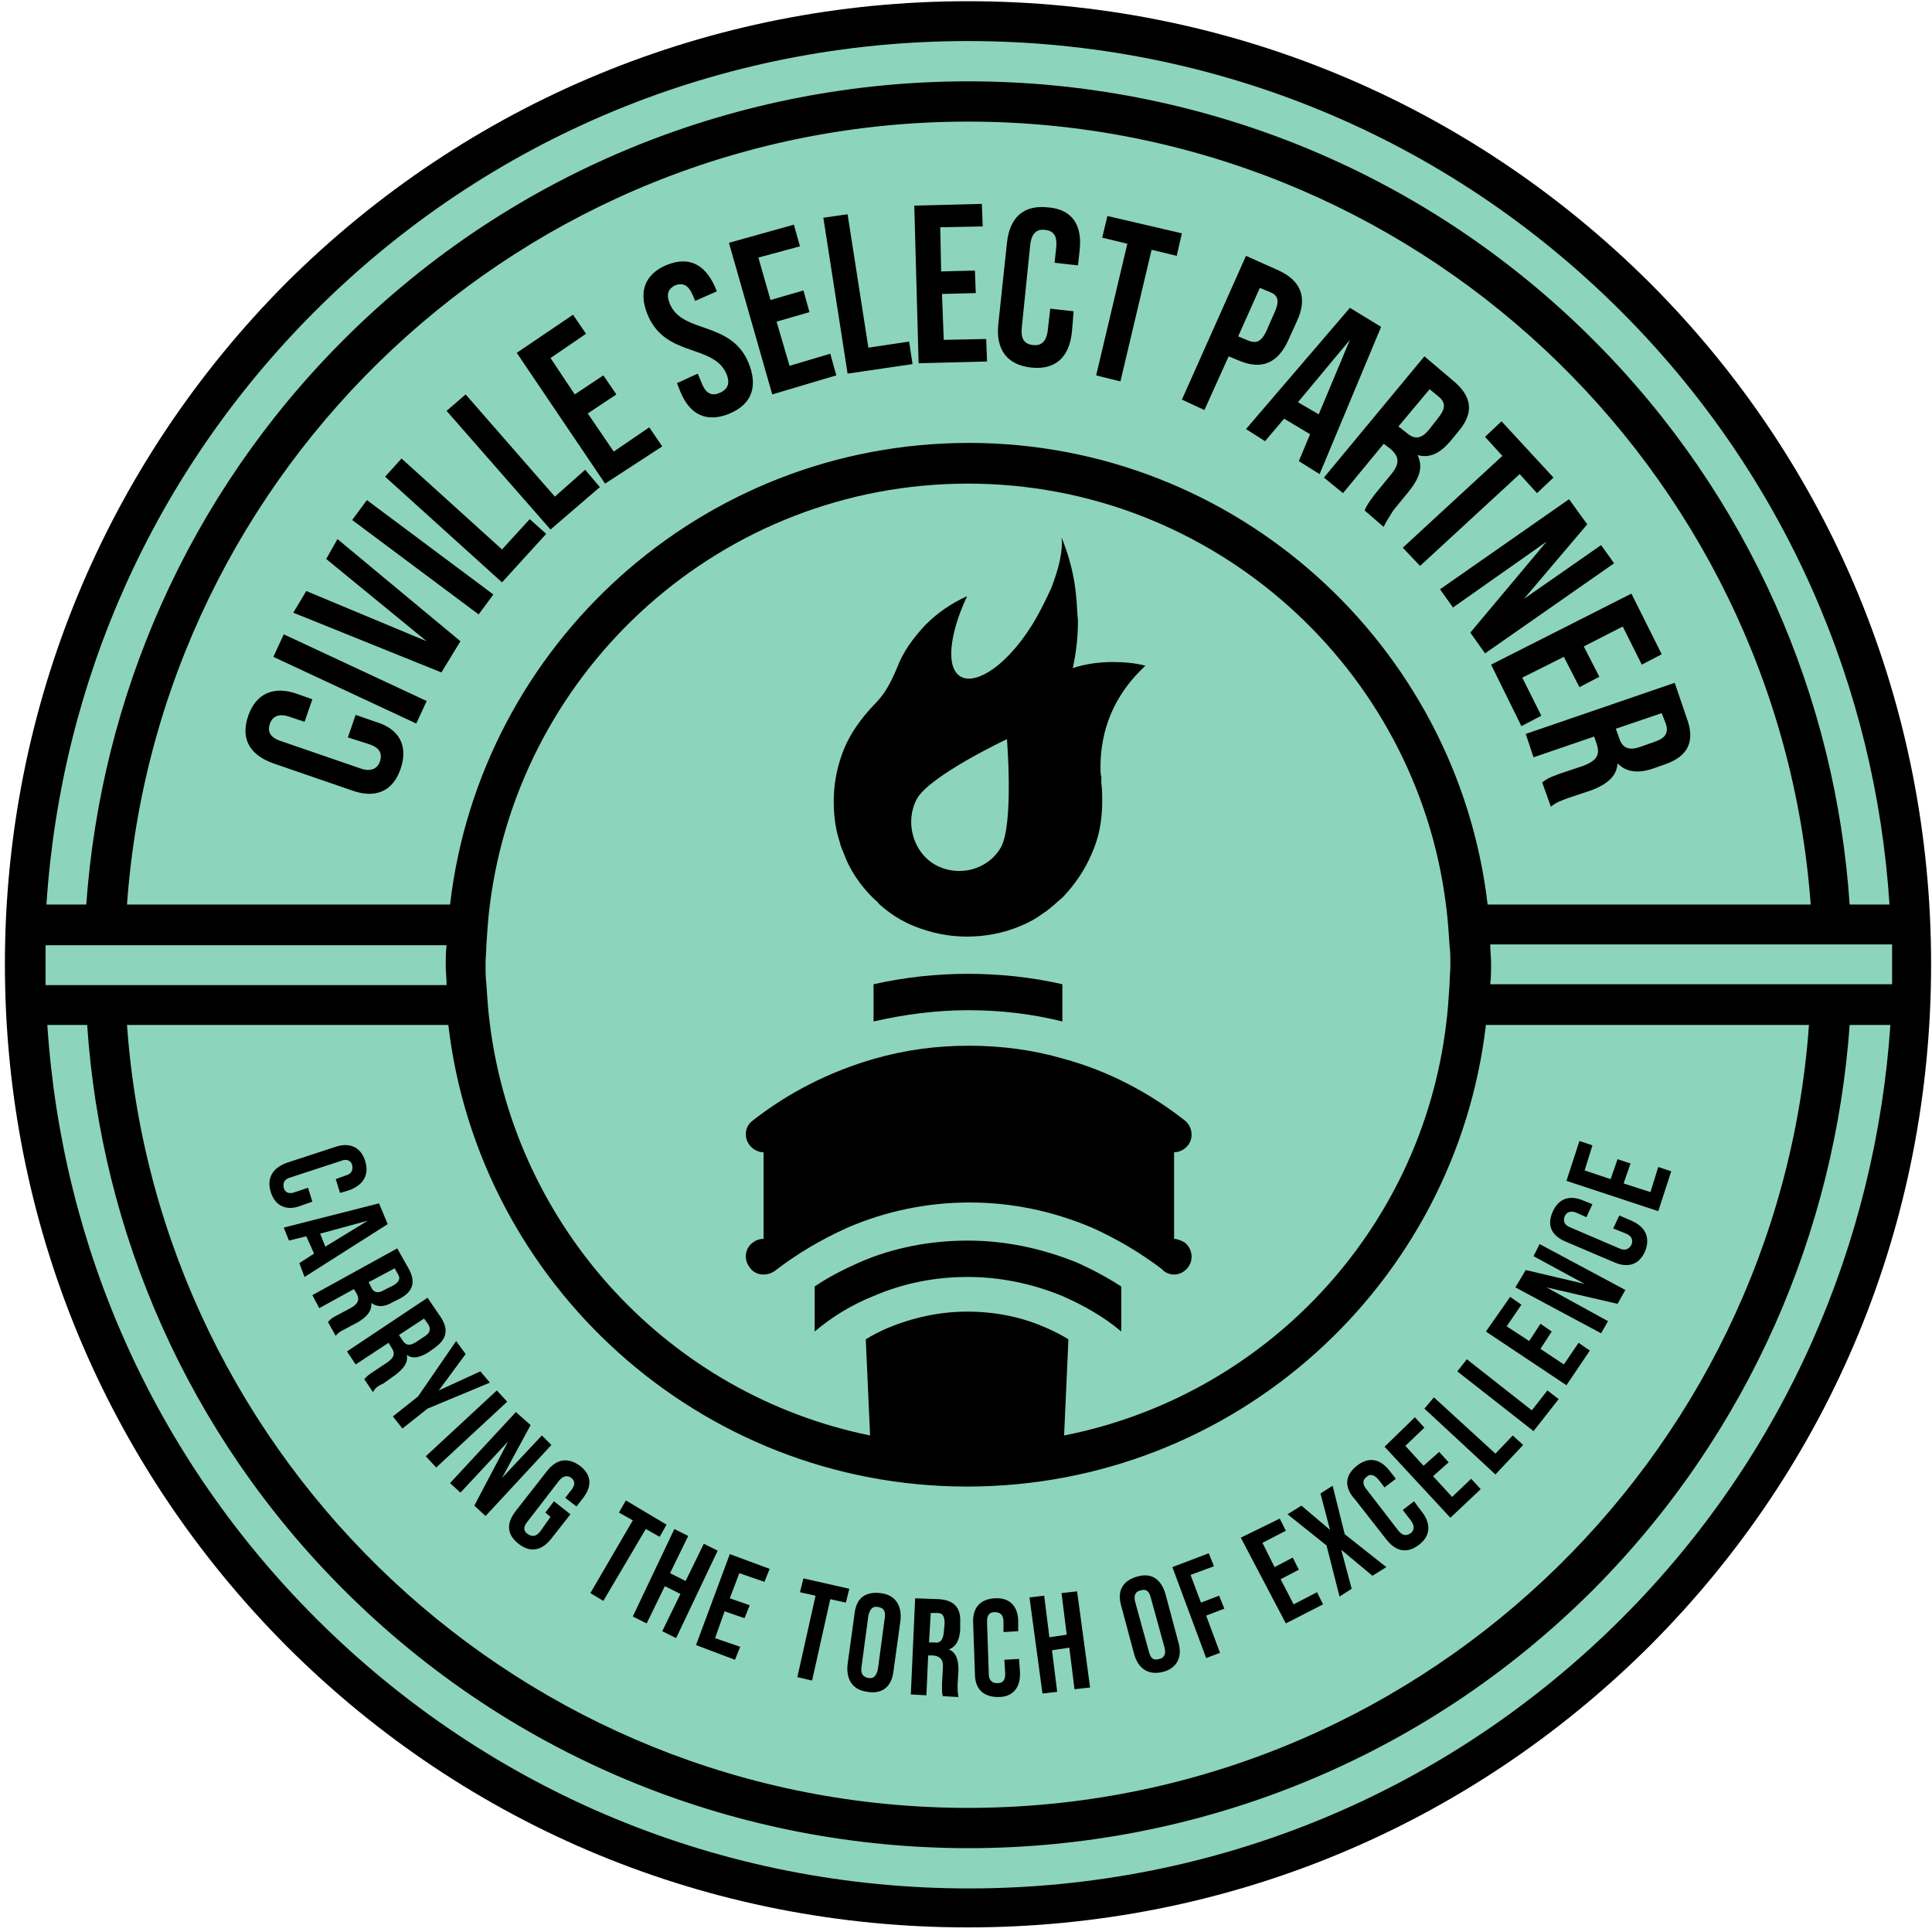
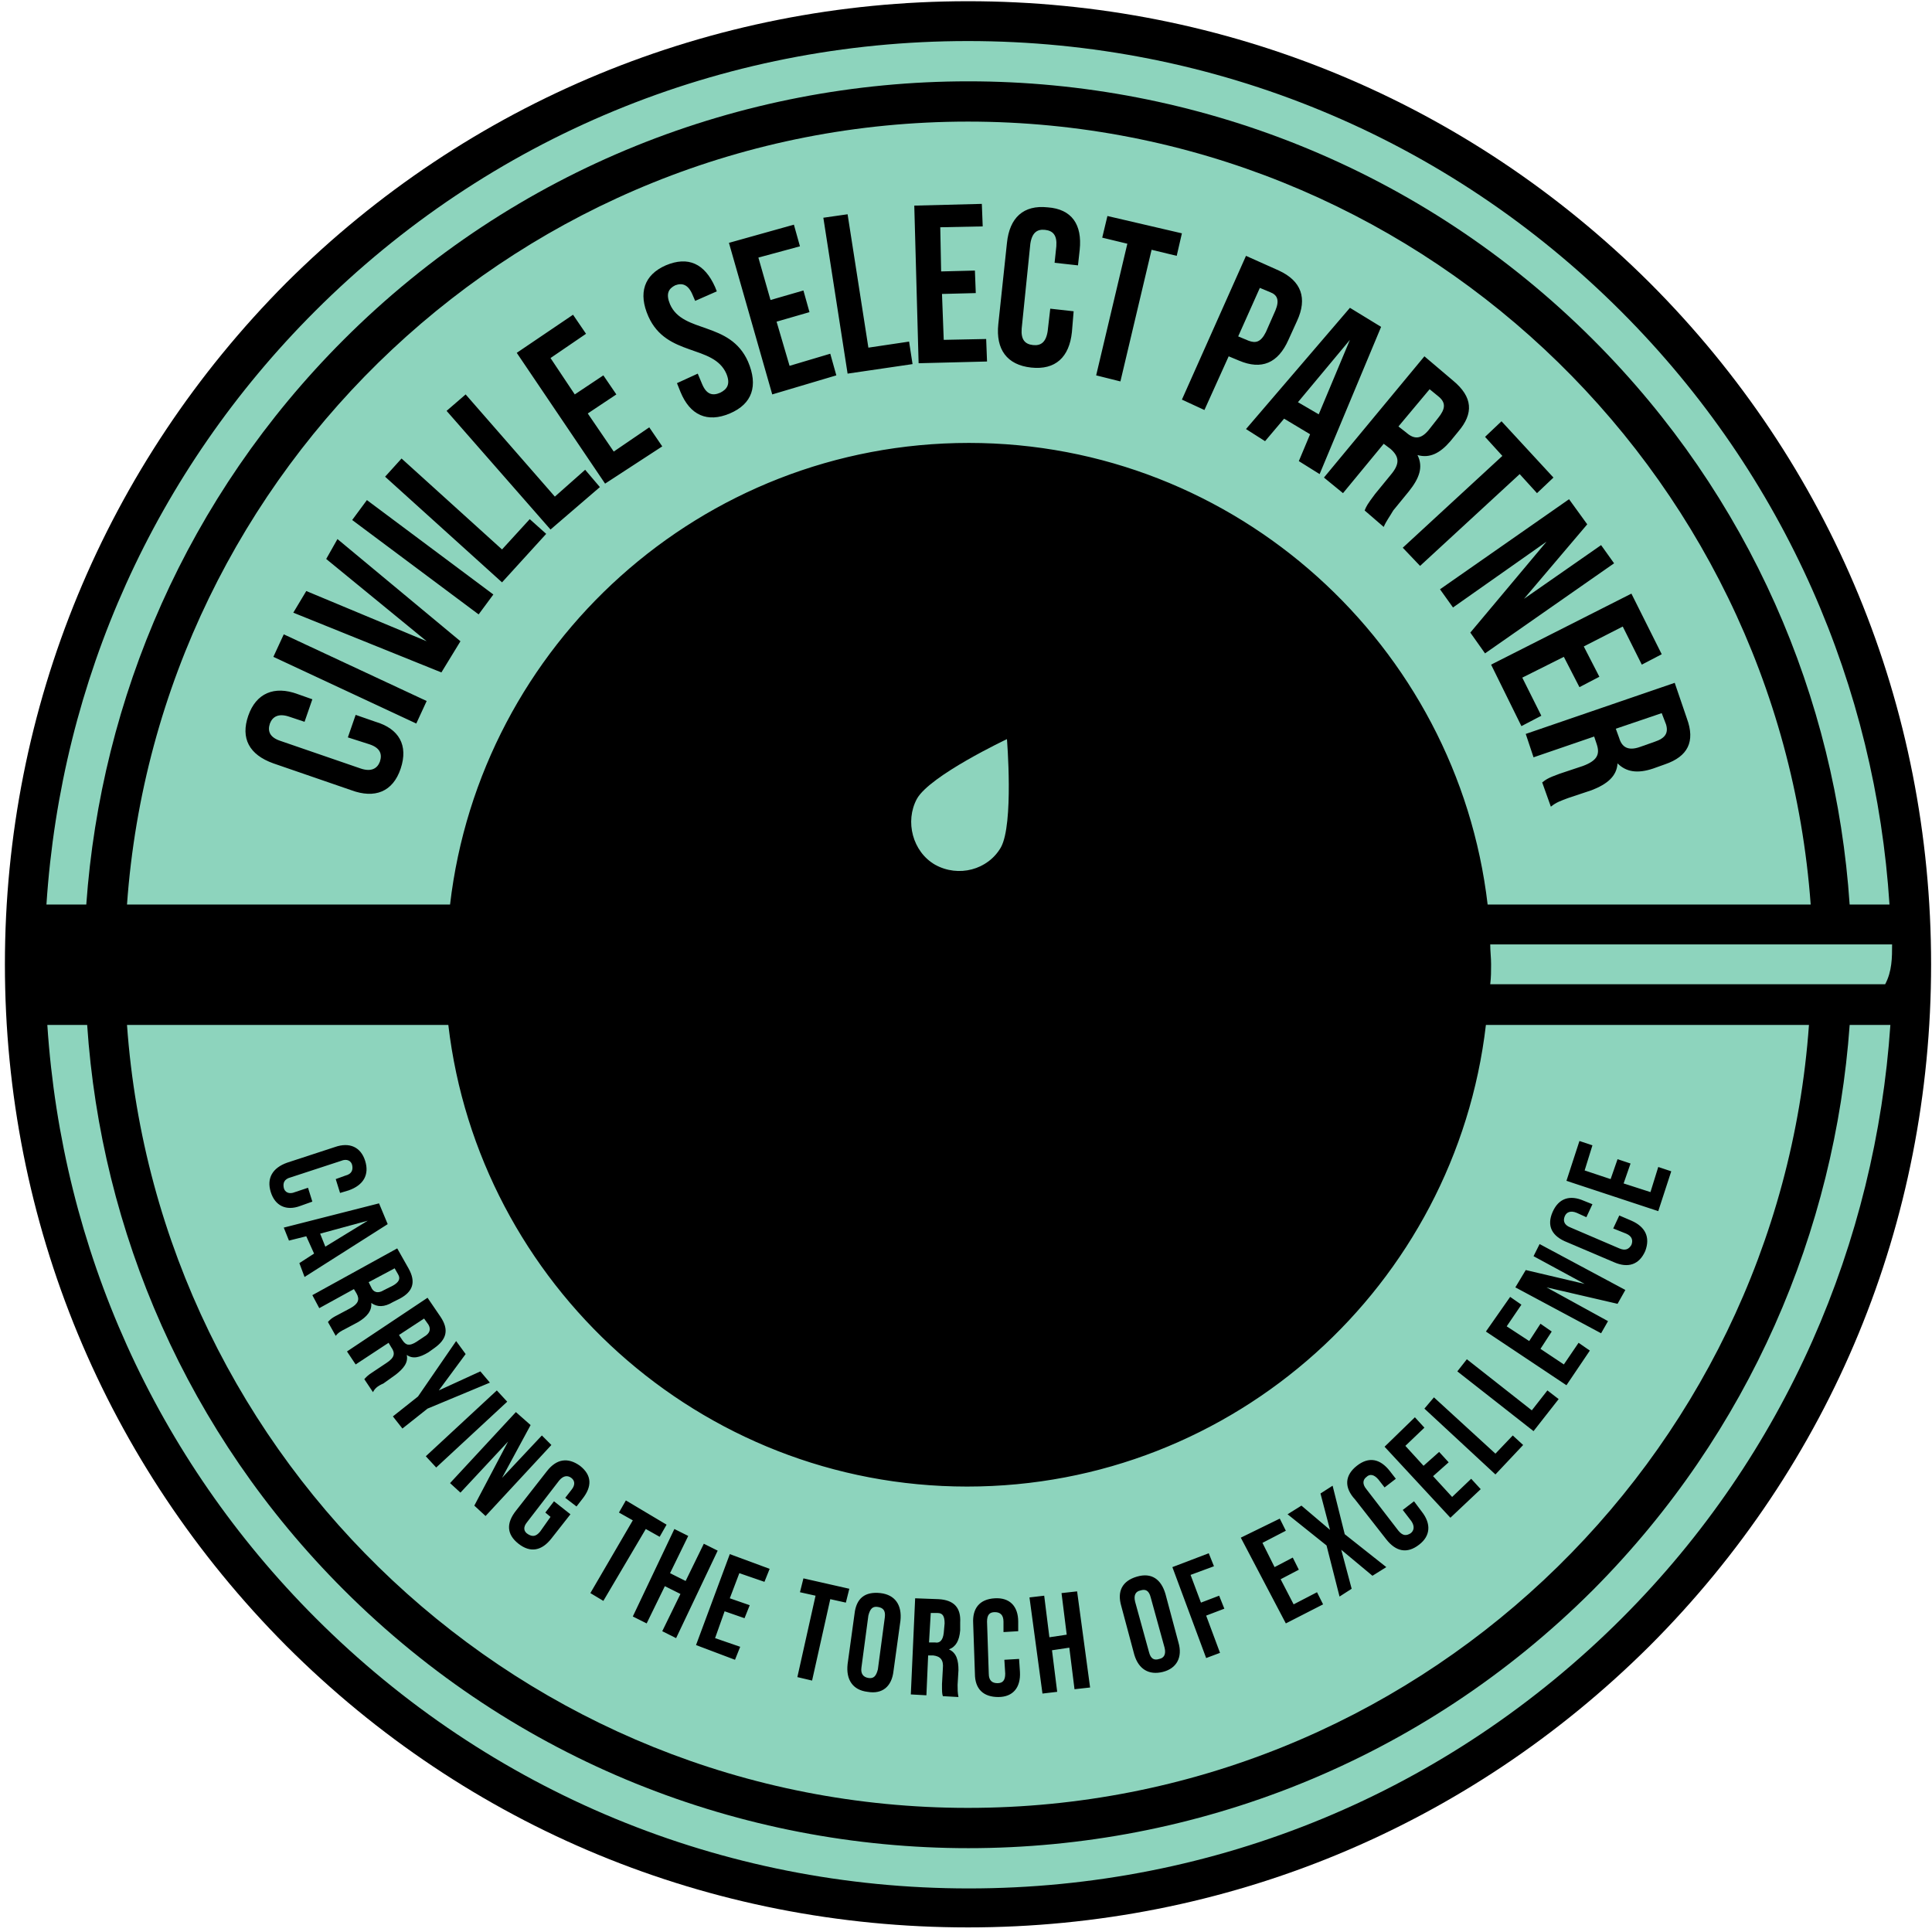
<svg xmlns="http://www.w3.org/2000/svg" width="391" height="391" viewBox="0 0 391 391" fill="none">
  <path d="M333.851 57.212C297.042 20.579 248.138 0.246 195.905 0.246C143.846 0.246 94.767 20.579 57.959 57.212C21.325 94.021 0.992 143.1 0.992 195.158C0.992 247.392 21.325 296.296 57.959 333.104C94.767 369.913 143.671 390.071 195.905 390.071C248.138 390.071 297.042 369.738 333.851 333.104C370.66 296.296 390.817 247.392 390.817 195.158C390.817 142.925 370.66 94.021 333.851 57.212Z" fill="black" />
  <path d="M322.455 321.711C252.693 391.473 139.286 391.473 69.524 321.711C37.798 289.985 20.445 249.145 17.641 207.428H9.578C12.558 252.825 31.488 295.068 63.915 327.495C99.147 362.727 146.122 382.183 196.077 382.183C246.032 382.183 293.007 362.727 328.239 327.495C361.542 294.192 379.596 251.248 382.576 207.428H374.338C371.358 248.969 354.18 289.81 322.455 321.711Z" fill="#8DD4BD" />
  <path d="M69.52 68.781C139.282 -0.981 252.688 -0.981 322.45 68.781C354.176 100.506 371.529 141.347 374.333 183.064H382.396C379.592 139.419 361.538 96.475 328.059 62.996C292.828 27.765 245.852 8.309 195.897 8.309C145.942 8.309 98.967 27.765 63.736 62.996C31.309 95.423 12.378 137.666 9.398 183.064H17.461C20.441 141.347 37.794 100.506 69.52 68.781Z" fill="#8DD4BD" />
-   <path d="M381.522 191.127H374.686H366.623H301.594C301.594 192.529 301.769 193.756 301.769 195.158C301.769 196.561 301.769 197.788 301.594 199.19H366.623H374.686H381.522H382.924C382.924 196.561 382.924 193.756 382.924 191.127H381.522Z" fill="#8DD4BD" />
+   <path d="M381.522 191.127H374.686H366.623H301.594C301.594 192.529 301.769 193.756 301.769 195.158C301.769 196.561 301.769 197.788 301.594 199.19H366.623H374.686H381.522C382.924 196.561 382.924 193.756 382.924 191.127H381.522Z" fill="#8DD4BD" />
  <path d="M175.74 339.589C176.792 339.764 177.318 339.239 177.668 337.836L179.07 327.32C179.246 325.917 178.72 325.391 177.668 325.216C176.617 325.041 176.091 325.567 175.74 326.969L174.338 337.486C174.163 338.713 174.688 339.414 175.74 339.589Z" fill="#8DD4BD" />
  <path d="M266.886 83.854L273.197 68.78L262.68 81.4L266.886 83.854Z" fill="#8DD4BD" />
  <path d="M256.195 67.203L258.123 62.821C258.999 60.718 258.474 59.666 257.071 59.14L254.968 58.264L250.586 68.079L252.689 68.956C254.092 69.482 255.143 69.306 256.195 67.203Z" fill="#8DD4BD" />
  <path d="M190.995 330.475L191.171 328.547C191.171 327.144 190.82 326.443 189.768 326.443H188.366L188.016 332.403H189.243C190.119 332.578 190.82 332.052 190.995 330.475Z" fill="#8DD4BD" />
  <path d="M289.15 87.01L291.079 84.556C292.481 82.803 292.656 81.576 291.254 80.349L289.326 78.772L283.016 86.309L284.593 87.535C286.171 88.938 287.573 88.938 289.15 87.01Z" fill="#8DD4BD" />
  <path d="M25.703 207.428C32.013 295.945 105.982 365.882 195.901 365.882C285.995 365.882 359.789 295.769 366.099 207.428H300.719C294.584 260.012 249.887 300.852 195.726 300.852C141.564 300.852 96.867 259.837 90.732 207.428H25.703ZM319.649 230.915L322.278 231.792L320.701 236.875L325.959 238.628L327.362 234.596L329.991 235.473L328.589 239.504L334.022 241.257L335.6 236.174L338.229 237.05L335.6 245.113L317.02 238.978L319.649 230.915ZM314.215 245.288C315.442 242.484 317.721 241.783 320.526 243.01L322.278 243.711L321.051 246.34L319.123 245.464C317.896 244.938 317.02 245.288 316.669 246.165C316.319 247.041 316.494 247.918 317.896 248.443L327.712 252.65C328.939 253.176 329.64 252.826 330.166 251.949C330.517 251.073 330.341 250.196 329.114 249.67L326.485 248.619L327.712 245.99L330.166 247.041C332.971 248.268 334.022 250.372 332.971 253.176C331.744 255.981 329.465 256.682 326.66 255.455L317.195 251.423C314.04 250.196 312.989 248.093 314.215 245.288ZM308.782 257.032L320.701 259.837L310.359 254.228L311.586 251.774L328.939 261.064L327.362 263.868L312.989 260.538L325.433 267.374L324.031 269.828L306.678 260.538L308.782 257.032ZM305.627 262.466L307.905 264.043L304.926 268.425L309.483 271.405L311.762 267.9L314.04 269.477L311.762 272.983L316.494 276.138L319.474 271.756L321.753 273.333L317.02 280.345L300.719 269.477L305.627 262.466ZM296.863 275.086L310.009 285.428L313.164 281.396L315.442 283.149L310.359 289.634L294.935 277.54L296.863 275.086ZM290.202 282.799L302.647 294.192L306.153 290.511L308.256 292.439L302.647 298.399L288.274 285.077L290.202 282.799ZM286.346 286.83L288.274 288.933L284.418 292.614L288.099 296.646L291.254 293.841L293.182 295.945L290.027 298.749L293.883 302.956L297.739 299.275L299.667 301.378L293.532 307.163L280.211 292.79L286.346 286.83ZM274.602 296.646C277.056 294.718 279.335 295.243 281.263 297.697L282.49 299.275L280.211 301.028L278.984 299.45C278.108 298.399 277.231 298.223 276.53 298.924C275.829 299.45 275.654 300.327 276.53 301.378L283.015 309.792C283.892 310.843 284.593 310.843 285.469 310.318C286.171 309.792 286.346 308.915 285.645 307.864L283.892 305.585L286.171 303.832L287.748 305.936C289.676 308.39 289.501 310.843 287.222 312.596C284.768 314.524 282.49 313.999 280.562 311.545L274.251 303.482C271.973 301.028 272.148 298.574 274.602 296.646ZM263.384 304.709L269.168 309.617L267.24 302.255L269.694 300.677L272.148 310.493L280.562 317.154L277.757 318.906L271.447 313.648L273.55 321.536L271.096 323.113L268.467 312.772L260.58 306.461L263.384 304.709ZM259.002 307.338L260.229 309.792L255.496 312.246L257.95 317.154L261.631 315.225L262.858 317.679L259.177 319.608L261.806 324.691L266.539 322.237L267.766 324.691L260.229 328.547L251.114 311.194L259.002 307.338ZM244.629 314.349L245.681 316.978L240.948 318.731L243.051 324.34L246.732 322.938L247.784 325.567L244.103 326.969L246.908 334.506L244.103 335.558L237.267 317.154L244.629 314.349ZM230.081 319.082C233.06 318.205 234.989 319.608 235.865 322.587L238.494 332.403C239.371 335.383 238.144 337.661 235.339 338.363C232.535 339.064 230.431 337.837 229.555 334.857L226.926 325.041C226.049 322.061 227.101 319.958 230.081 319.082ZM211.326 322.938L212.377 331.351L215.883 330.826L214.831 322.412L217.986 322.061L220.615 341.518L217.46 341.868L216.409 333.455L212.903 333.981L213.955 342.394L210.975 342.745L208.346 323.288L211.326 322.938ZM201.335 323.464C204.314 323.288 206.067 325.041 206.067 328.196V330.124L203.087 330.3V328.196C203.087 326.794 202.386 326.268 201.335 326.268C200.283 326.268 199.757 326.794 199.757 328.196L200.108 338.713C200.108 340.115 200.809 340.641 201.86 340.641C202.912 340.641 203.438 340.115 203.438 338.713L203.263 335.909L206.242 335.733L206.418 338.363C206.593 341.518 205.015 343.446 202.036 343.446C199.056 343.446 197.303 341.868 197.303 338.713L196.953 328.547C196.777 325.567 198.18 323.639 201.335 323.464ZM54.8 241.257C53.923 238.452 55.15 236.349 58.13 235.297L67.77 232.142C70.75 231.091 73.029 232.142 73.905 234.947C74.782 237.751 73.555 239.855 70.575 240.906L68.822 241.432L67.946 238.628L69.874 237.927C71.276 237.576 71.451 236.7 71.276 235.823C71.101 234.947 70.225 234.421 68.998 234.947L58.831 238.277C57.429 238.628 57.254 239.504 57.429 240.381C57.604 241.257 58.481 241.783 59.708 241.257L62.337 240.381L63.213 243.185L60.759 244.061C57.955 245.113 55.676 244.061 54.8 241.257ZM60.584 255.63L63.564 253.702L61.986 250.196L58.481 251.073L57.429 248.443L76.71 243.536L78.463 247.742L61.636 258.434L60.584 255.63ZM67.946 270.354L66.368 267.549C66.719 267.199 66.894 266.848 68.296 266.147L70.926 264.745C72.503 263.868 72.854 262.992 72.153 261.765L71.627 260.888L64.615 264.745L63.213 262.115L80.391 252.65L82.669 256.682C84.247 259.486 83.546 261.414 80.917 262.817L79.514 263.518C77.762 264.569 76.359 264.569 75.132 263.693C75.308 265.27 74.256 266.497 72.503 267.549L69.874 268.951C69.173 269.302 68.472 269.652 67.946 270.354ZM75.483 281.747L73.73 279.118C74.081 278.767 74.256 278.417 75.658 277.54L78.287 275.787C79.865 274.736 80.04 273.859 79.164 272.632L78.638 271.756L71.977 276.138L70.225 273.509L86.526 262.641L89.155 266.497C90.908 269.127 90.382 271.055 87.928 272.808L86.701 273.684C84.948 274.736 83.546 275.086 82.319 274.21C82.669 275.787 81.618 277.014 80.04 278.241L77.586 279.994C76.359 280.52 75.834 281.046 75.483 281.747ZM185.209 323.464L189.941 323.639C193.096 323.814 194.499 325.392 194.323 328.372V329.949C194.148 332.052 193.447 333.279 192.045 333.805C193.622 334.506 193.973 336.084 193.973 338.012L193.798 340.992C193.798 341.868 193.798 342.569 193.973 343.446L190.818 343.27C190.642 342.745 190.642 342.394 190.642 340.817L190.818 337.661C190.993 335.909 190.292 335.208 188.89 335.032H187.838L187.487 343.095L184.332 342.92L185.209 323.464ZM178.198 322.412C181.177 322.763 182.58 324.866 182.229 328.021L180.827 338.187C180.476 341.342 178.548 342.92 175.568 342.394C172.589 342.043 171.186 339.94 171.537 336.785L172.939 326.619C173.29 323.464 175.042 322.061 178.198 322.412ZM161.896 322.237L162.598 319.432L171.887 321.536L171.186 324.34L168.031 323.639L164.35 340.115L161.371 339.414L165.051 322.938L161.896 322.237ZM155.762 317.504L154.71 320.133L149.627 318.381L147.699 323.464L151.73 324.866L150.678 327.495L146.647 326.093L144.719 331.527L149.802 333.279L148.75 335.909L140.863 332.929L147.699 314.524L155.762 317.504ZM139.285 310.843L135.604 318.381L138.759 319.958L142.44 312.421L145.245 313.823L136.831 331.527L134.027 330.124L137.708 322.587L134.553 321.01L130.872 328.547L128.067 327.145L136.481 309.441L139.285 310.843ZM128.067 307.688L125.263 306.111L126.665 303.657L134.903 308.565L133.501 311.019L130.696 309.441L122.108 323.99L119.478 322.412L128.067 307.688ZM117.375 296.646C119.829 298.574 119.829 300.852 117.901 303.306L116.674 304.884L114.395 303.131L115.622 301.554C116.499 300.502 116.323 299.625 115.622 299.1C114.921 298.574 114.045 298.574 113.168 299.626L106.683 308.039C105.806 309.091 105.982 309.967 106.858 310.493C107.735 311.019 108.436 311.019 109.312 309.967L111.415 306.987L110.364 306.111L112.117 303.832L115.447 306.461L111.591 311.369C109.663 313.823 107.384 314.349 104.93 312.421C102.476 310.493 102.476 308.214 104.404 305.76L110.714 297.697C112.642 295.243 114.921 294.893 117.375 296.646ZM107.384 288.408L101.6 299.1L109.663 290.511L111.591 292.439L98.269 306.812L95.991 304.709L102.827 291.738L93.186 302.079L91.083 300.151L104.404 285.778L107.384 288.408ZM102.651 283.675L88.278 296.996L86.175 294.718L100.548 281.396L102.651 283.675ZM94.238 274.034L88.804 281.396L97.218 277.54L99.146 279.819L86.526 285.077L81.442 289.109L79.514 286.655L84.597 282.623L92.31 271.405L94.238 274.034Z" fill="#8DD4BD" />
  <path d="M195.901 24.609C105.806 24.609 32.013 94.722 25.703 183.063H91.083C97.218 130.479 141.914 89.639 196.076 89.639C250.238 89.639 294.935 130.654 301.069 183.063H366.449C359.964 94.546 285.995 24.609 195.901 24.609ZM81.092 155.544C79.514 160.277 75.834 161.679 71.101 159.926L55.326 154.493C50.418 152.74 48.665 149.409 50.242 144.852C51.82 140.295 55.501 138.717 60.233 140.47L63.213 141.522L61.636 146.079L58.481 145.027C56.377 144.326 55.15 145.027 54.624 146.43C54.099 148.007 54.624 149.234 56.728 149.935L73.029 155.544C75.132 156.245 76.359 155.544 76.885 154.142C77.411 152.564 76.885 151.337 74.782 150.636L70.4 149.234L71.977 144.677L76.009 146.079C80.741 147.481 82.669 150.812 81.092 155.544ZM84.247 146.43L55.326 132.933L57.429 128.376L86.35 141.872L84.247 146.43ZM89.33 136.088L59.357 123.994L61.986 119.612L86.35 129.778L66.018 113.126L68.296 109.095L93.186 129.778L89.33 136.088ZM96.867 124.344L71.276 105.239L74.256 101.207L99.847 120.313L96.867 124.344ZM101.6 117.859L77.937 96.475L81.267 92.794L101.6 111.198L107.209 105.063L110.539 108.043L101.6 117.859ZM111.415 107.167L90.382 83.153L94.238 79.823L112.292 100.506L118.427 95.072L121.406 98.578L111.415 107.167ZM122.458 97.877L104.58 71.409L115.973 63.697L118.602 67.553L111.415 72.461L116.323 79.823L122.108 75.967L124.737 79.823L118.953 83.679L124.211 91.391L131.398 86.484L134.027 90.34L122.458 97.877ZM147.699 83.679C143.141 85.607 139.636 84.03 137.708 79.297L137.006 77.544L141.213 75.616L142.09 77.719C142.966 79.823 144.193 80.173 145.771 79.472C147.173 78.771 147.874 77.719 146.998 75.616C144.368 69.657 134.903 72.286 131.222 64.048C129.119 59.315 130.346 55.634 134.728 53.706C139.285 51.778 142.615 53.355 144.719 58.088L145.069 58.964L140.687 60.892L140.162 59.666C139.285 57.562 138.058 57.212 136.656 57.737C135.254 58.439 134.728 59.49 135.604 61.594C138.233 67.553 147.699 64.924 151.38 73.162C153.483 78.07 152.256 81.751 147.699 83.679ZM156.287 79.823L147.523 49.149L160.669 45.468L161.896 49.85L153.483 52.129L155.937 60.717L162.598 58.789L163.824 63.171L157.164 65.099L159.793 74.039L168.031 71.585L169.258 75.967L156.287 79.823ZM171.537 75.616L166.629 44.066L171.537 43.364L175.744 70.358L183.982 69.131L184.683 73.688L171.537 75.616ZM185.91 73.513L185.033 41.612L198.705 41.261L198.881 45.818L190.292 45.994L190.467 54.933L197.303 54.758L197.478 59.315L190.642 59.49L190.993 68.78L199.582 68.605L199.757 73.162L185.91 73.513ZM218.512 50.551L218.162 53.706L213.429 53.18L213.78 49.85C213.955 47.571 213.078 46.695 211.501 46.52C209.923 46.344 208.872 47.045 208.521 49.324L206.768 66.501C206.593 68.78 207.469 69.657 209.047 69.832C210.624 70.007 211.676 69.306 212.027 67.027L212.553 62.47L217.285 62.996L216.935 67.203C216.409 72.286 213.604 74.915 208.696 74.389C203.789 73.863 201.51 70.708 202.036 65.625L203.789 49.149C204.314 44.066 207.119 41.436 212.027 41.962C216.935 42.313 219.038 45.468 218.512 50.551ZM238.144 51.778L233.06 50.551L226.75 77.194L221.842 75.967L228.153 49.324L223.069 48.097L224.121 43.715L239.195 47.221L238.144 51.778ZM248.66 72.111L243.753 82.978L239.195 80.874L252.166 51.778L258.827 54.758C263.384 56.861 264.611 60.367 262.508 64.924L260.755 68.78C258.651 73.513 255.321 74.915 250.764 72.987L248.66 72.111ZM262.858 93.32L265.137 87.886L259.878 84.731L256.022 89.288L252.166 86.834L273.2 62.295L279.51 66.151L267.065 95.949L262.858 93.32ZM280.036 106.641L276.18 103.31C276.53 102.434 276.705 102.084 278.283 99.98L281.438 96.124C283.366 93.845 283.191 92.443 281.438 90.866L280.036 89.814L271.798 99.805L267.941 96.65L288.274 72.111L294.058 77.018C298.09 80.349 298.265 83.679 295.11 87.36L293.532 89.288C291.429 91.742 289.326 92.794 286.872 92.093C288.099 94.546 287.222 96.825 285.119 99.454L281.964 103.31C281.263 104.537 280.562 105.414 280.036 106.641ZM283.892 110.848L304.049 92.268L300.544 88.412L303.874 85.257L314.391 96.65L311.06 99.805L307.555 95.949L287.397 114.528L283.892 110.848ZM300.544 132.232L297.564 128.025L312.989 109.621L294.058 122.942L291.429 119.261L317.546 101.032L321.227 106.115L308.431 121.189L324.031 110.322L326.66 114.003L300.544 132.232ZM301.771 134.51L330.166 120.137L336.301 132.407L332.269 134.51L328.413 126.798L320.526 130.83L323.681 136.964L319.649 139.068L316.494 132.933L308.081 137.14L311.937 144.852L307.905 146.955L301.771 134.51ZM337.002 154.668L334.548 155.544C331.393 156.596 329.114 156.245 327.362 154.493C327.186 157.122 325.258 158.699 322.103 159.926L317.371 161.504C315.968 162.03 314.917 162.38 313.865 163.257L312.112 158.349C312.813 157.823 313.164 157.472 315.618 156.596L320.35 155.018C323.155 153.967 323.856 152.74 323.155 150.636L322.629 149.059L310.359 153.266L308.782 148.533L338.93 138.191L341.384 145.378C343.137 150.11 341.559 153.09 337.002 154.668Z" fill="#8DD4BD" />
  <path d="M77.764 261.064L79.517 260.187C80.744 259.486 81.095 258.785 80.569 257.909L79.868 256.682L74.609 259.486L75.135 260.538C75.486 261.414 76.362 261.94 77.764 261.064Z" fill="#8DD4BD" />
  <path d="M65.841 252.299L74.43 247.041L64.789 249.67L65.841 252.299Z" fill="#8DD4BD" />
  <path d="M232.531 334.331C232.882 335.733 233.583 336.084 234.635 335.733C235.511 335.558 236.037 334.857 235.687 333.455L232.882 323.288C232.531 321.886 231.83 321.536 230.779 321.886C229.902 322.061 229.376 322.763 229.727 324.165L232.531 334.331Z" fill="#8DD4BD" />
  <path d="M84.248 271.58L85.825 270.529C87.052 269.827 87.228 268.951 86.702 268.075L85.825 266.848L80.742 270.178L81.443 271.23C82.144 272.281 82.846 272.457 84.248 271.58Z" fill="#8DD4BD" />
  <path d="M336.298 144.326L327.008 147.481L327.709 149.409C328.235 151.162 329.462 152.039 331.916 151.162L334.895 150.11C336.999 149.409 337.7 148.358 337.174 146.605L336.298 144.326Z" fill="#8DD4BD" />
-   <path d="M17.29 199.365H25.352H90.382C90.382 197.962 90.206 196.735 90.206 195.333C90.206 193.931 90.206 192.704 90.382 191.302H25.352H17.29H10.804H9.227C9.227 192.704 9.227 193.931 9.227 195.333C9.227 196.735 9.227 197.962 9.227 199.365H10.804H17.29Z" fill="#8DD4BD" />
  <path d="M189.239 175.001C193.972 177.63 199.931 176.052 202.56 171.495C205.19 166.762 203.787 149.585 203.787 149.585C203.787 149.585 188.187 156.947 185.558 161.679C183.104 166.237 184.682 172.371 189.239 175.001Z" fill="#8DD4BD" />
-   <path d="M292.652 207.428C293.003 204.798 293.178 201.994 293.353 199.365C293.353 197.962 293.529 196.735 293.529 195.333C293.529 193.931 293.529 192.704 293.353 191.302C293.178 188.497 293.003 185.868 292.652 183.239C286.693 135.212 245.502 97.877 195.897 97.877C146.293 97.877 105.277 135.037 99.142 183.063C98.791 185.693 98.616 188.497 98.441 191.126C98.441 192.529 98.266 193.756 98.266 195.158C98.266 196.56 98.266 197.787 98.441 199.189C98.616 201.994 98.791 204.623 99.142 207.252C104.4 248.794 135.6 282.272 176.09 290.511L175.214 271.054C176.616 270.178 178.018 269.477 179.596 268.776C184.679 266.672 190.113 265.446 195.722 265.446C201.331 265.446 206.765 266.497 211.848 268.776C213.425 269.477 214.827 270.178 216.23 271.054L215.353 290.511C256.194 282.448 287.569 248.969 292.652 207.428ZM176.616 181.661C174.162 179.207 172.059 176.228 170.832 172.897C170.481 172.021 170.131 171.32 169.956 170.443C169.079 167.814 168.729 165.01 168.729 162.205C168.729 158.524 169.43 155.019 170.832 151.513C172.234 148.183 174.338 145.378 176.616 142.924C178.895 140.645 179.947 138.893 181.524 135.212C182.751 131.881 184.854 129.077 187.308 126.448C189.762 123.994 192.567 122.066 195.722 120.663C192.917 126.623 191.866 132.057 192.917 135.037C193.268 135.913 193.794 136.614 194.495 136.965C196.072 137.841 198.526 137.14 200.98 135.387C203.96 133.284 207.29 129.428 209.92 124.695C210.971 122.767 211.848 121.014 212.724 119.086C214.302 115.054 215.178 111.374 214.827 108.744C216.405 112.601 217.457 116.632 217.807 120.839C217.982 122.416 217.982 123.994 218.158 125.571C218.158 128.902 217.807 132.057 217.106 135.212C219.735 134.335 222.54 133.985 225.169 133.985C227.448 133.985 229.551 134.16 231.654 134.686H231.83C231.83 134.686 231.83 134.686 231.654 134.861C231.304 135.212 231.129 135.387 230.778 135.738C228.324 138.192 226.221 141.171 224.818 144.502C223.416 147.832 222.715 151.513 222.715 155.194C222.715 155.895 222.715 156.596 222.89 157.297V158.524C223.066 159.751 223.066 160.978 223.066 162.205C223.066 164.133 222.89 166.061 222.54 167.814C222.189 169.567 221.663 171.144 220.962 172.722C219.56 176.052 217.632 178.857 215.178 181.486C214.652 182.012 214.126 182.362 213.6 182.888C212.724 183.589 212.023 184.29 211.147 184.816C209.744 185.868 208.167 186.744 206.414 187.445C203.084 188.848 199.403 189.549 195.722 189.549C192.041 189.549 188.535 188.848 185.03 187.445C182.4 186.394 179.947 184.816 177.843 182.888C177.668 182.538 177.142 182.187 176.616 181.661ZM176.791 199.189C183.102 197.787 189.412 197.086 195.897 197.086C202.382 197.086 208.868 197.787 215.003 199.189V199.365V206.726C208.693 205.149 202.382 204.448 195.897 204.448C189.412 204.448 182.926 205.324 176.791 206.726V199.189ZM156.809 257.207C156.809 257.383 156.634 257.383 156.809 257.207C155.057 258.434 152.778 258.084 151.726 256.506C150.499 254.929 150.675 252.65 152.427 251.423C153.129 250.897 153.83 250.722 154.531 250.722V249.845V234.421V233.194C153.479 233.194 152.427 232.668 151.726 231.792C150.499 230.214 150.675 227.935 152.427 226.708C159.614 221.099 167.852 216.893 176.967 214.263C183.102 212.511 189.412 211.634 196.072 211.634C202.733 211.634 209.218 212.511 215.178 214.263C224.293 216.717 232.531 221.099 239.717 226.708C241.295 227.935 241.645 230.214 240.418 231.792C239.717 232.668 238.666 233.194 237.614 233.194V234.421V249.845V250.722C238.315 250.722 239.016 251.072 239.717 251.423C241.295 252.65 241.645 254.929 240.418 256.506C239.191 258.084 237.088 258.434 235.511 257.207C235.511 257.207 235.335 257.207 235.335 257.032L235.16 256.857C230.778 253.526 226.045 250.722 220.962 248.443C213.075 245.113 204.836 243.36 196.248 243.36C187.659 243.36 179.245 245.113 171.533 248.443C166.099 250.897 161.367 253.702 156.809 257.207C156.809 257.207 156.985 257.207 156.809 257.207ZM215.003 262.29C209.043 259.837 202.558 258.434 195.897 258.434C189.236 258.434 182.926 259.661 176.791 262.29C172.409 264.043 168.378 266.497 164.872 269.477V260.362C167.677 258.434 170.832 256.857 173.987 255.455C180.823 252.475 188.36 251.072 195.897 251.072C203.434 251.072 210.796 252.65 217.807 255.455C220.962 256.857 223.942 258.434 226.922 260.362V269.477C223.416 266.497 219.385 264.219 215.003 262.29Z" fill="#8DD4BD" />
</svg>